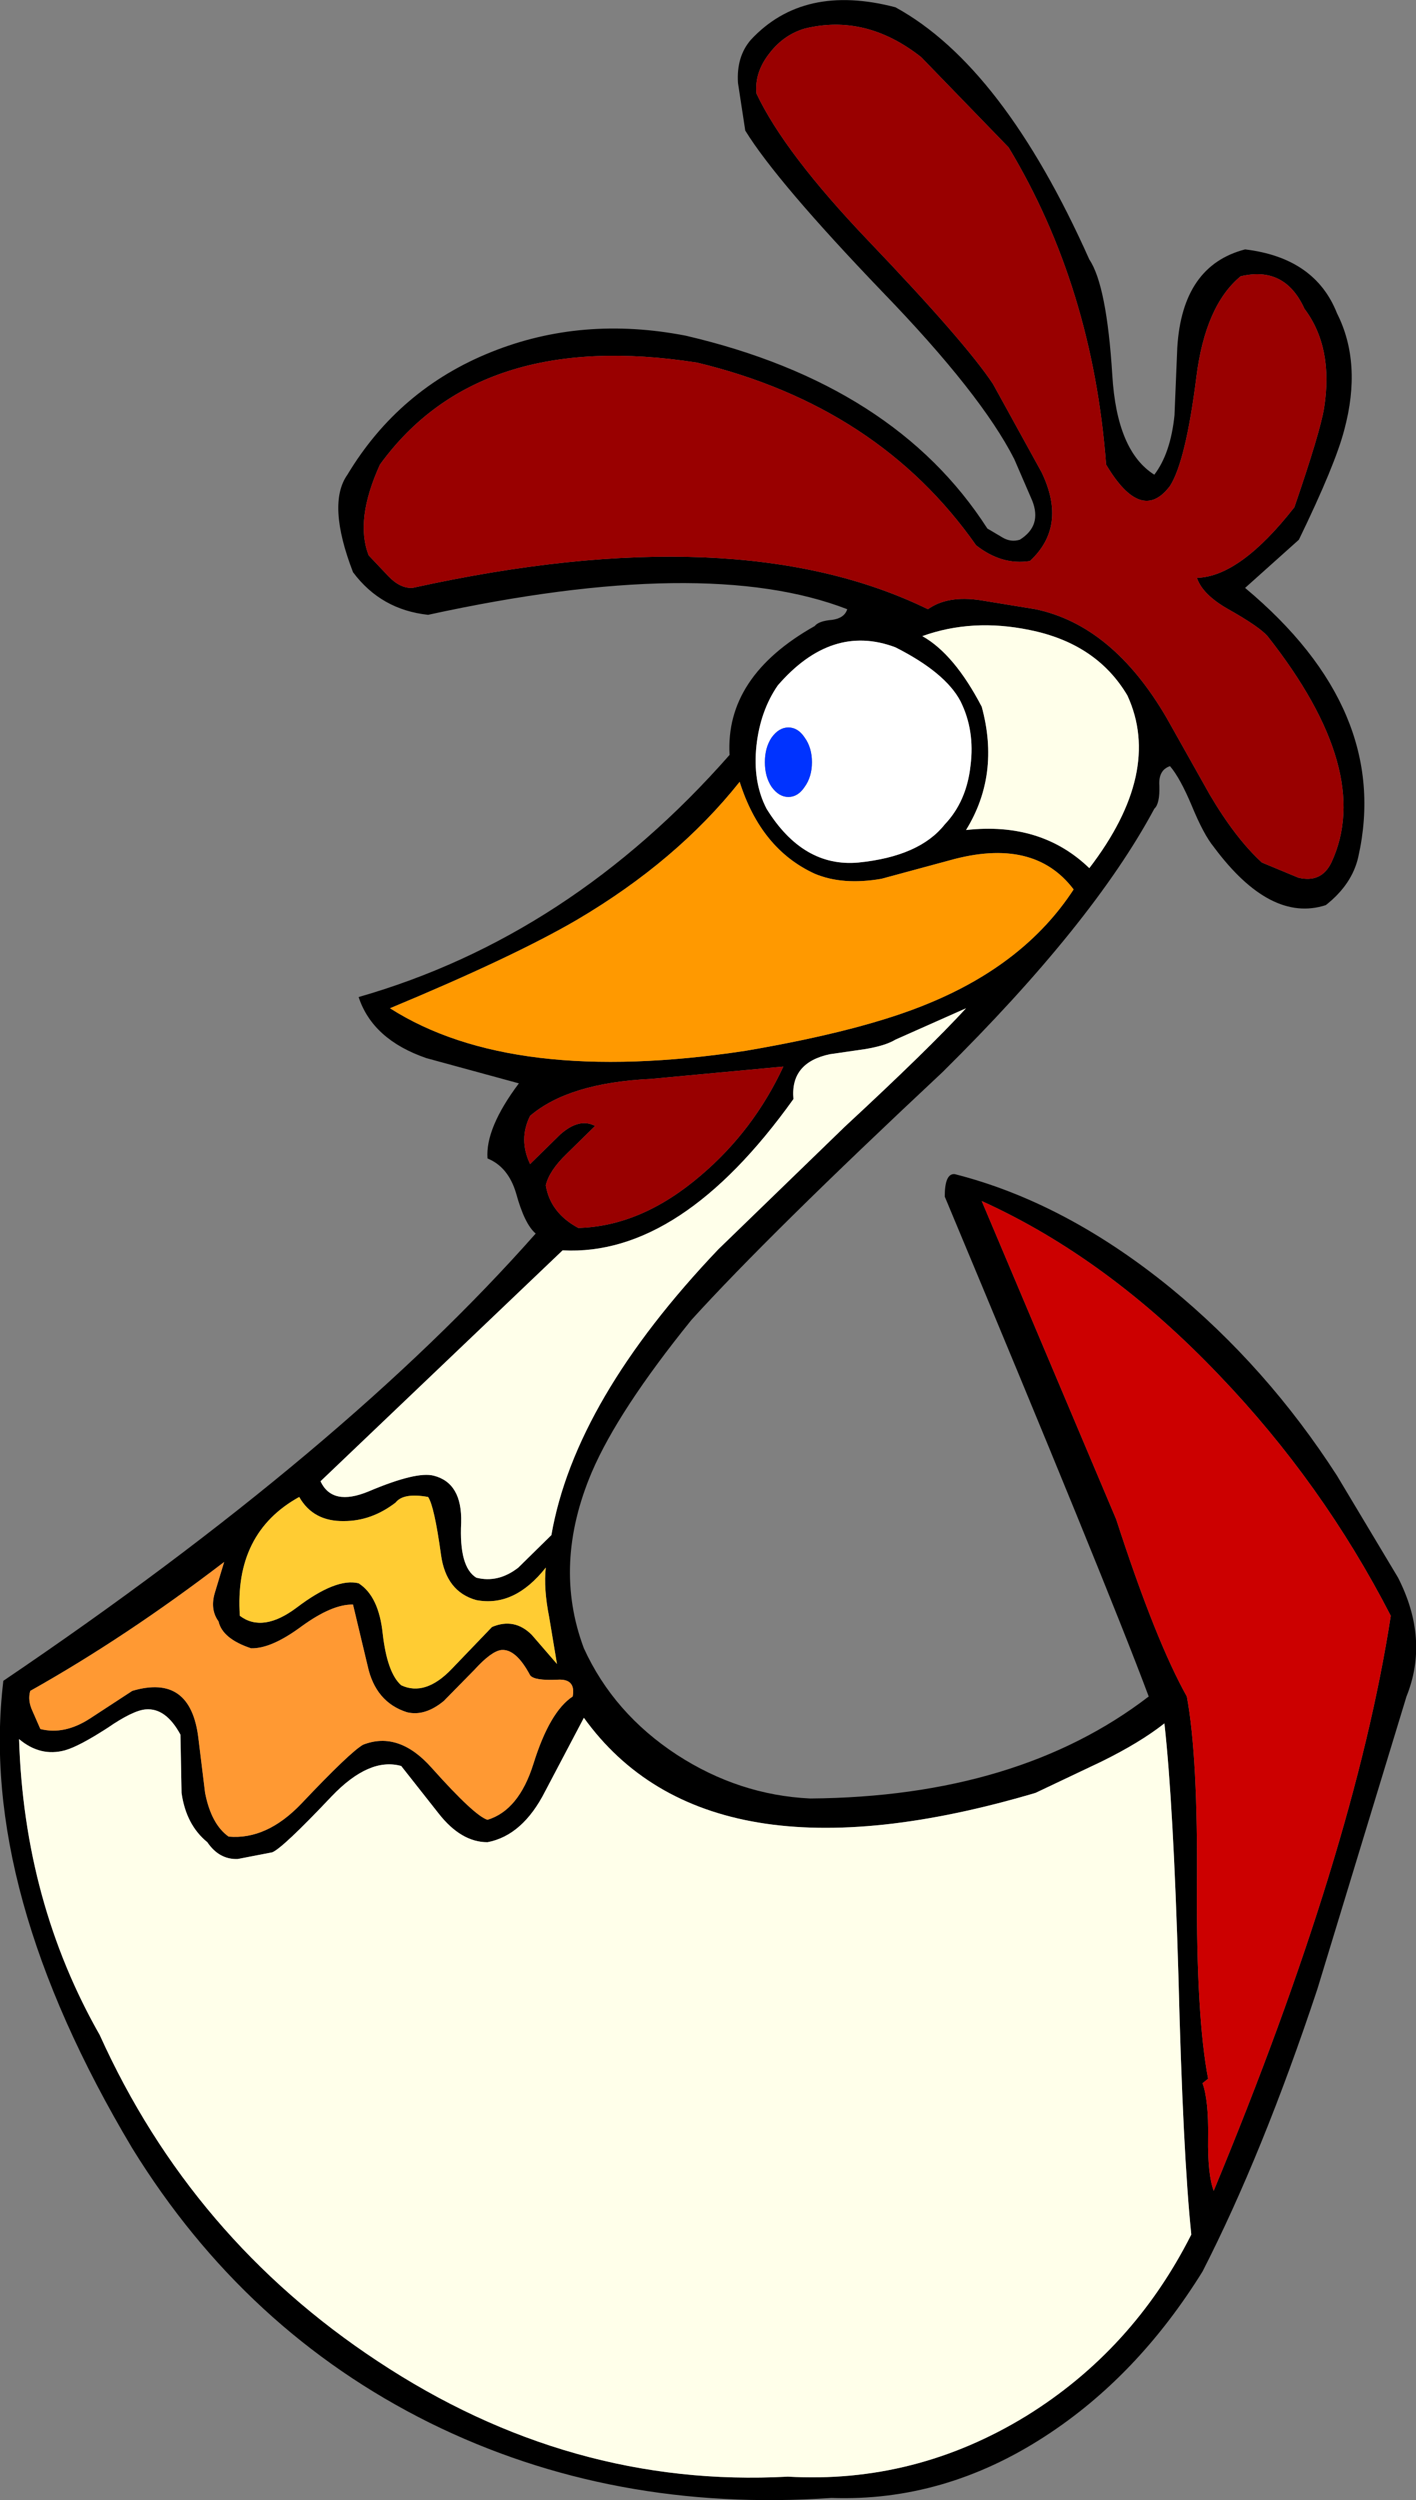
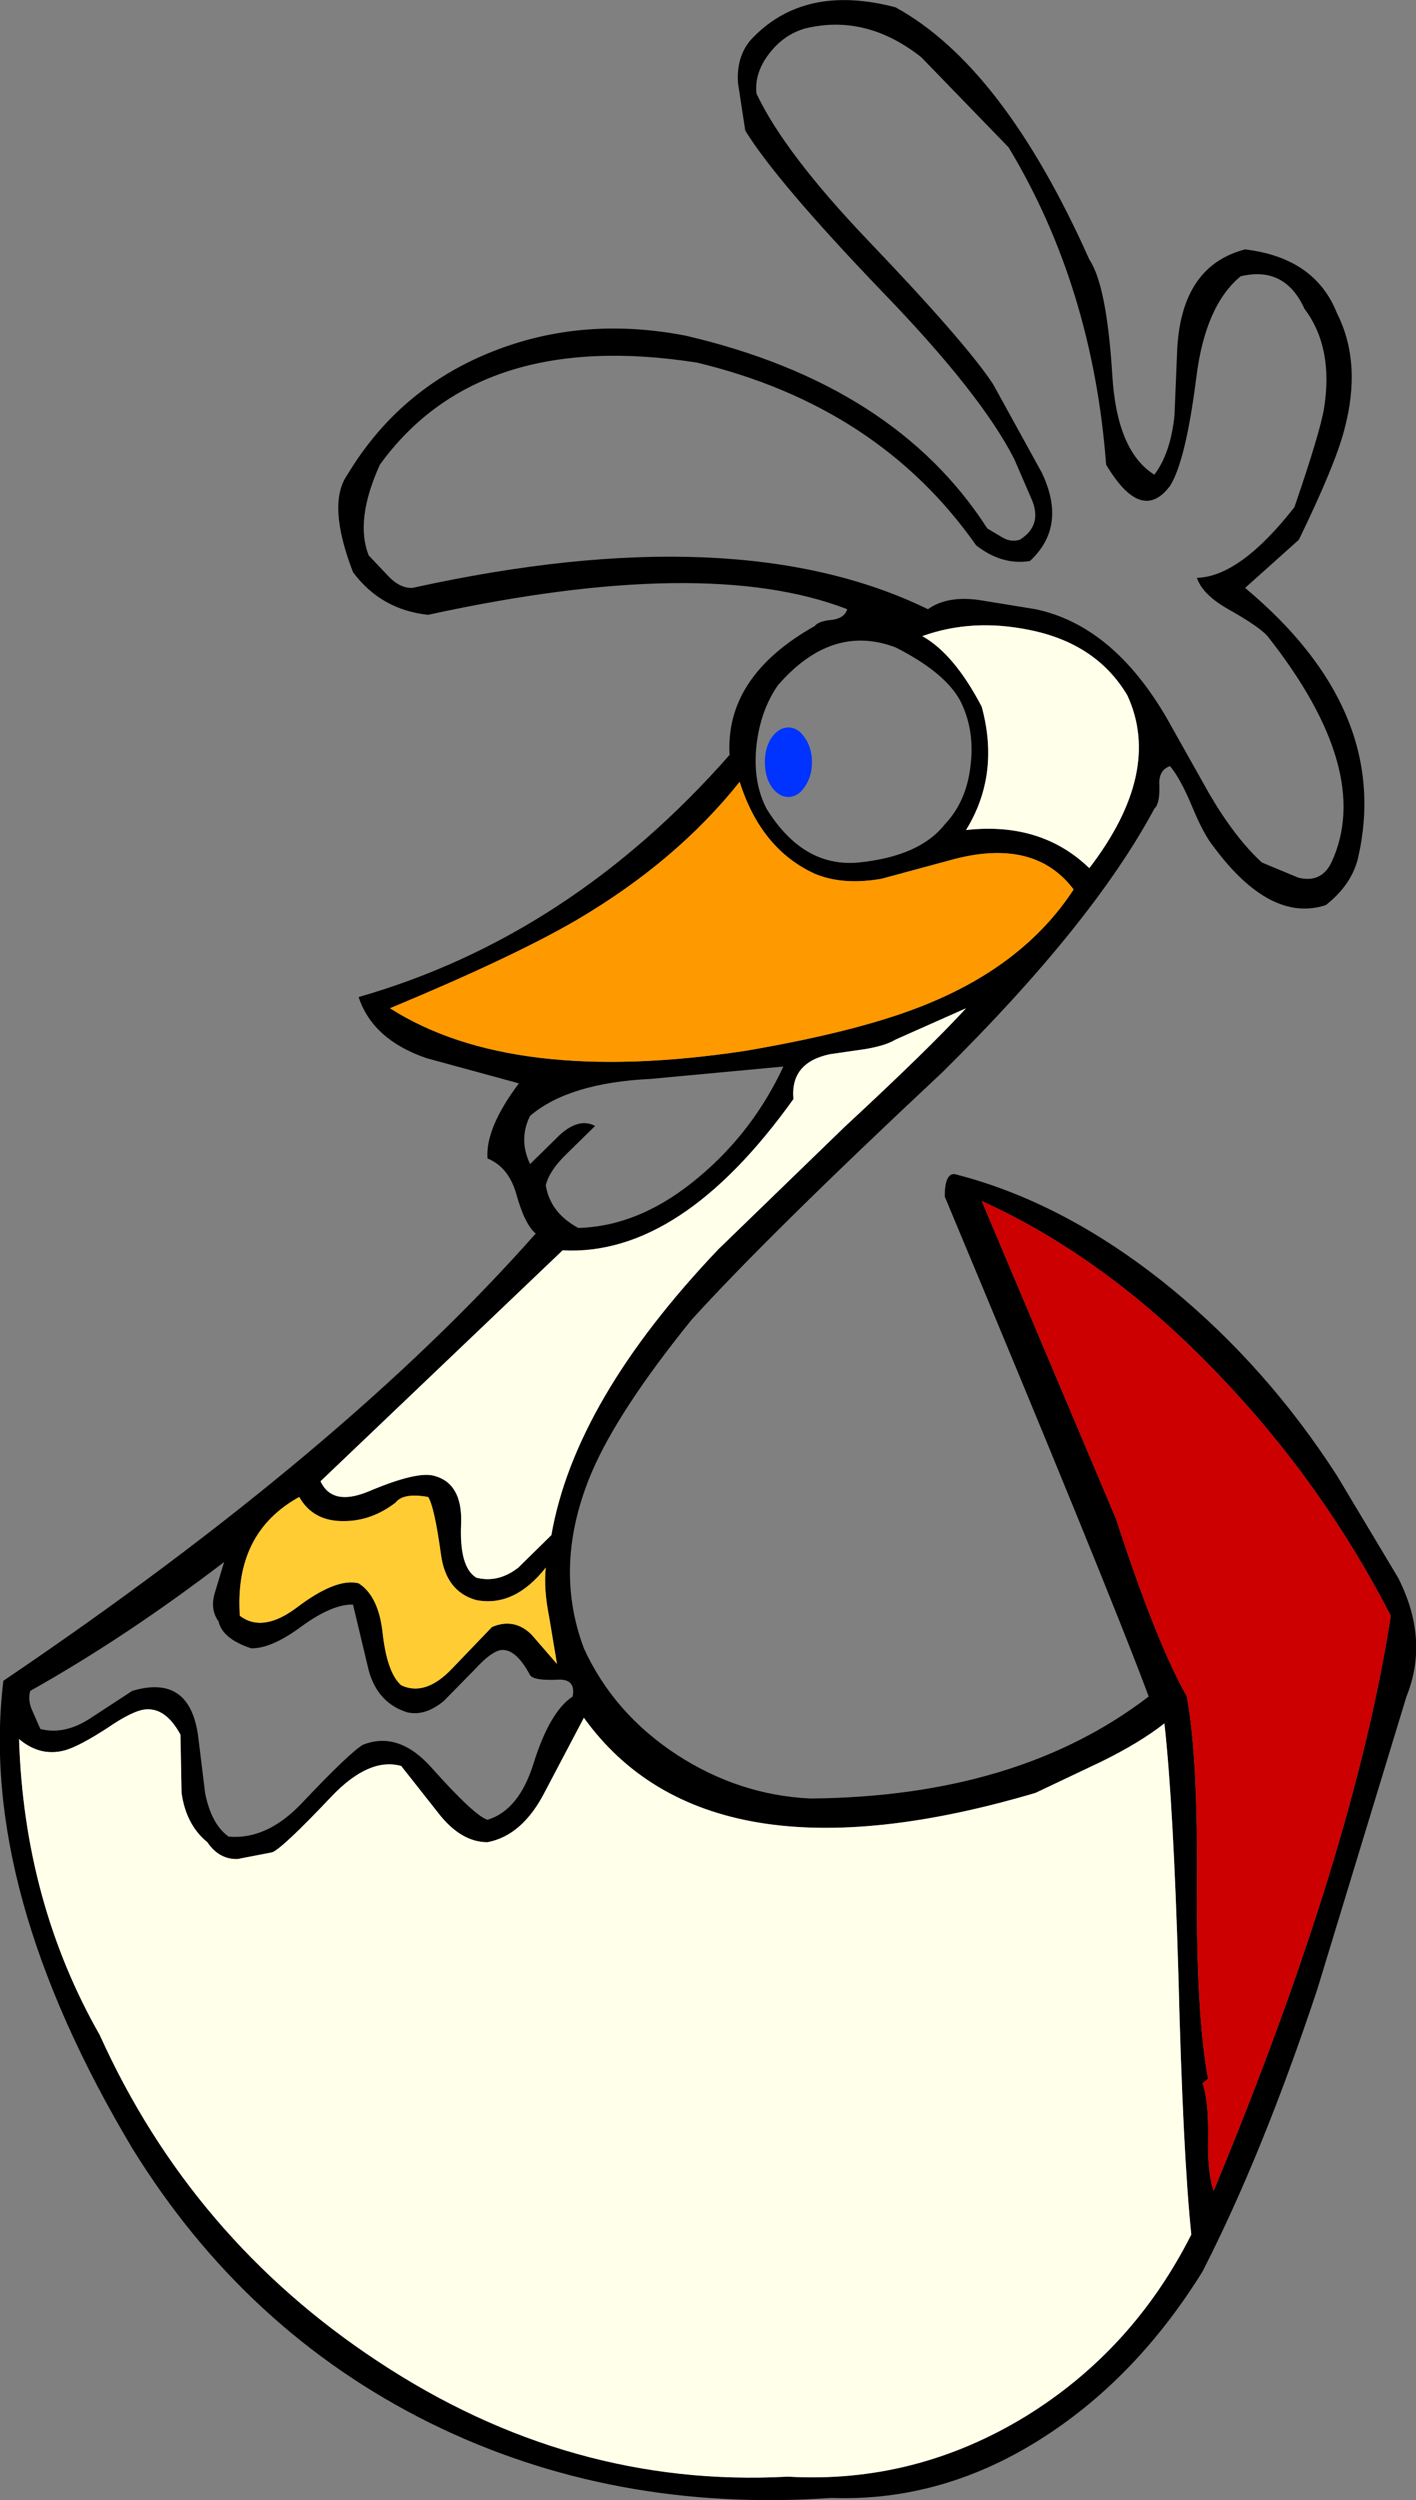
<svg xmlns="http://www.w3.org/2000/svg" height="223.05px" width="126.35px">
  <rect width="100%" height="100%" fill="#808080" stroke="none" />
  <g transform="matrix(1.0, 0.0, 0.0, 1.0, 52.35, 134.3)">
    <path d="M16.35 -129.6 Q14.95 -127.85 15.15 -125.95 17.65 -120.65 25.15 -112.8 33.8 -103.75 36.25 -100.05 L40.6 -92.15 Q42.9 -87.35 39.55 -84.25 37.05 -83.85 34.75 -85.65 26.05 -98.05 9.85 -101.95 -9.65 -105.0 -18.45 -92.85 -20.7 -87.9 -19.45 -84.75 L-17.7 -82.9 Q-16.65 -81.8 -15.55 -81.85 13.45 -88.25 30.45 -79.95 32.2 -81.2 35.15 -80.75 L40.05 -79.95 Q46.95 -78.5 51.75 -70.25 L55.6 -63.4 Q57.9 -59.5 60.25 -57.35 L63.5 -56.0 Q65.55 -55.5 66.45 -57.35 70.25 -65.5 60.75 -77.55 60.0 -78.4 57.25 -79.95 54.95 -81.25 54.45 -82.75 58.3 -82.85 63.15 -89.05 65.45 -95.75 65.8 -97.9 66.65 -103.3 64.05 -106.75 62.3 -110.6 58.35 -109.65 55.2 -107.05 54.4 -100.65 53.45 -93.15 52.05 -90.95 49.5 -87.55 46.35 -92.85 45.15 -108.7 37.65 -121.15 L29.85 -129.2 Q24.9 -133.1 19.45 -131.75 17.6 -131.2 16.35 -129.6 M13.5 -126.9 Q13.35 -129.25 14.65 -130.75 19.35 -135.8 27.55 -133.65 37.15 -128.4 44.85 -111.15 46.4 -108.85 46.9 -100.85 47.3 -94.05 50.65 -91.95 52.1 -93.85 52.45 -97.25 L52.7 -103.3 Q53.15 -110.6 58.75 -112.05 65.0 -111.3 66.95 -106.35 69.2 -101.9 67.6 -95.95 66.8 -92.85 63.55 -86.15 L58.75 -81.85 Q71.8 -70.95 68.85 -57.85 68.3 -55.4 65.95 -53.55 61.0 -51.95 55.95 -58.75 55.05 -59.85 54.0 -62.4 52.95 -64.9 52.05 -65.95 51.0 -65.6 51.1 -64.2 51.15 -62.6 50.65 -62.15 45.15 -51.9 31.75 -38.65 16.25 -24.15 9.35 -16.55 2.8 -8.45 0.45 -2.95 -3.05 5.3 -0.25 12.75 2.4 18.55 8.05 22.25 13.6 25.85 19.95 26.15 38.5 26.0 50.15 17.05 46.4 7.0 31.95 -27.55 31.95 -29.65 32.85 -29.55 42.7 -27.05 52.1 -19.4 60.7 -12.35 66.95 -2.65 L72.4 6.45 Q75.2 11.95 73.15 17.05 L65.2 43.15 Q60.3 57.9 54.95 68.35 49.15 77.7 40.9 83.05 31.9 88.9 21.85 88.55 2.3 89.9 -14.0 81.85 -30.5 73.65 -40.55 57.35 -54.3 34.3 -52.05 15.65 -21.6 -4.95 -4.55 -24.25 -5.55 -25.1 -6.3 -27.85 -7.0 -30.2 -8.85 -30.95 -9.05 -33.65 -6.05 -37.65 L-14.3 -39.9 Q-19.1 -41.55 -20.35 -45.35 -1.5 -50.75 12.75 -66.95 12.35 -73.95 20.35 -78.45 20.7 -78.9 21.9 -79.0 23.0 -79.15 23.25 -79.95 10.6 -84.85 -14.15 -79.45 -18.35 -79.9 -20.85 -83.25 -23.2 -89.35 -21.35 -91.95 -16.75 -99.6 -8.5 -102.9 -0.4 -106.15 8.85 -104.35 27.5 -100.0 35.75 -87.15 L37.1 -86.35 Q37.85 -85.9 38.65 -86.15 40.65 -87.4 39.75 -89.65 L38.15 -93.35 Q35.2 -99.15 26.4 -108.25 16.95 -118.1 14.15 -122.65 L13.5 -126.9 M48.25 -72.25 Q45.5 -76.9 39.5 -78.1 34.4 -79.15 29.95 -77.55 32.8 -75.95 35.25 -71.25 36.9 -65.2 33.85 -60.25 40.55 -61.0 44.85 -56.85 51.4 -65.4 48.25 -72.25 M15.15 -67.8 Q14.8 -64.55 16.05 -62.15 19.3 -56.9 24.25 -57.35 29.7 -57.9 31.95 -60.75 33.9 -62.8 34.25 -66.0 34.65 -69.15 33.35 -71.75 32.0 -74.3 27.55 -76.55 21.85 -78.7 17.05 -73.15 15.5 -70.9 15.15 -67.8 M26.3 -55.9 Q22.85 -55.3 20.35 -56.35 15.55 -58.55 13.65 -64.55 8.05 -57.5 -0.85 -52.25 -6.5 -48.95 -17.55 -44.35 -6.65 -37.4 14.15 -40.55 24.7 -42.35 30.55 -44.8 39.15 -48.35 43.45 -54.95 39.9 -59.65 32.4 -57.55 L26.3 -55.9 M21.7 -40.25 Q18.15 -39.5 18.45 -36.25 8.4 -22.2 -2.15 -22.75 L-23.75 -2.15 Q-22.7 0.1 -19.45 -1.25 -15.2 -3.05 -13.65 -2.65 -11.1 -2.0 -11.2 1.55 -11.4 5.5 -9.85 6.45 -7.9 6.95 -6.1 5.55 L-3.15 2.65 Q-1.05 -9.4 11.75 -22.85 L23.05 -33.8 Q30.5 -40.7 33.85 -44.35 L27.55 -41.55 Q26.65 -41.0 24.8 -40.7 L21.7 -40.25 M17.55 -39.15 L5.75 -38.05 Q-1.6 -37.7 -5.05 -34.75 -6.1 -32.65 -5.05 -30.45 L-2.35 -33.1 Q-0.65 -34.6 0.75 -33.85 L-1.8 -31.35 Q-3.35 -29.85 -3.65 -28.55 -3.25 -26.1 -0.75 -24.75 4.9 -24.9 10.2 -29.45 14.9 -33.45 17.55 -39.15 M35.25 -27.15 L47.25 1.25 Q50.75 12.05 53.55 17.05 54.55 22.4 54.45 34.1 54.4 45.7 55.45 51.15 L54.95 51.55 Q55.5 53.05 55.45 56.4 55.4 59.7 55.95 61.15 68.5 30.9 71.75 9.85 65.65 -2.0 56.45 -11.6 46.5 -22.05 35.25 -27.15 M45.95 22.85 L40.05 25.65 Q10.8 34.3 -0.25 18.95 L-3.7 25.5 Q-5.7 29.45 -8.85 30.05 -11.2 30.05 -13.2 27.5 L-16.55 23.25 Q-19.4 22.45 -22.75 25.95 -27.1 30.55 -28.05 30.95 L-31.15 31.55 Q-32.8 31.6 -33.85 30.05 -35.75 28.5 -36.15 25.65 L-36.25 20.45 Q-37.55 18.05 -39.35 18.2 -40.5 18.3 -42.75 19.85 -45.3 21.5 -46.55 21.85 -48.75 22.45 -50.65 20.85 -50.2 35.4 -43.45 47.25 -35.25 65.4 -18.65 76.35 -1.5 87.7 17.95 86.65 29.3 87.3 39.2 81.25 48.75 75.35 53.95 65.05 53.2 57.8 52.8 41.9 52.35 26.6 51.55 19.45 49.4 21.15 45.95 22.85 M-17.05 -0.25 Q-19.2 1.4 -21.65 1.4 -24.4 1.45 -25.65 -0.75 -31.45 2.45 -30.95 9.85 -28.9 11.4 -25.85 9.1 -22.35 6.45 -20.35 6.95 -18.55 8.1 -18.2 11.45 -17.8 14.95 -16.55 16.05 -14.4 17.05 -12.05 14.6 L-8.45 10.85 Q-6.45 10.0 -4.9 11.55 L-2.65 14.15 -3.35 9.95 Q-3.85 7.45 -3.65 5.55 -6.45 9.1 -9.85 8.45 -12.55 7.7 -13.0 4.4 -13.6 0.05 -14.15 -0.75 -16.35 -1.15 -17.05 -0.25 M-16.05 18.45 Q-18.85 17.55 -19.55 14.3 L-20.85 8.85 Q-22.7 8.8 -25.45 10.8 -28.15 12.8 -29.95 12.75 -32.5 11.9 -32.85 10.35 -33.65 9.25 -33.15 7.7 L-32.35 5.05 Q-41.1 11.75 -49.65 16.55 -49.9 17.4 -49.45 18.35 L-48.75 19.95 Q-46.6 20.5 -44.3 19.0 L-40.55 16.55 Q-35.35 15.0 -34.65 20.75 L-34.05 25.65 Q-33.5 28.45 -31.95 29.55 -28.55 29.85 -25.45 26.6 -21.1 22.0 -19.95 21.35 -16.75 20.1 -13.8 23.45 -10.0 27.7 -8.85 28.05 -6.05 27.2 -4.75 23.05 -3.3 18.4 -1.25 17.05 -0.95 15.45 -2.6 15.55 -4.7 15.65 -5.05 15.15 -6.3 12.8 -7.6 12.9 -8.5 13.0 -10.0 14.65 L-12.75 17.45 Q-14.45 18.85 -16.05 18.45" fill="#000000" fill-rule="evenodd" stroke="none" />
-     <path d="M18.0 -69.4 Q17.15 -69.4 16.5 -68.5 15.9 -67.6 15.9 -66.3 15.9 -65.0 16.5 -64.1 17.15 -63.2 18.0 -63.2 18.85 -63.2 19.45 -64.1 20.1 -65.0 20.1 -66.3 20.1 -67.6 19.45 -68.5 18.85 -69.4 18.0 -69.4 M15.15 -67.8 Q15.5 -70.9 17.05 -73.15 21.85 -78.7 27.55 -76.55 32.0 -74.3 33.35 -71.75 34.65 -69.15 34.25 -66.0 33.9 -62.8 31.95 -60.75 29.7 -57.9 24.25 -57.35 19.3 -56.9 16.05 -62.15 14.8 -64.55 15.15 -67.8" fill="#ffffff" fill-rule="evenodd" stroke="none" />
-     <path d="M16.35 -129.6 Q17.6 -131.2 19.45 -131.75 24.9 -133.1 29.85 -129.2 L37.65 -121.15 Q45.15 -108.7 46.35 -92.85 49.5 -87.55 52.05 -90.95 53.45 -93.15 54.4 -100.65 55.2 -107.05 58.35 -109.65 62.3 -110.6 64.05 -106.75 66.65 -103.3 65.8 -97.9 65.45 -95.75 63.15 -89.05 58.3 -82.85 54.45 -82.75 54.95 -81.25 57.25 -79.95 60.0 -78.4 60.75 -77.55 70.25 -65.5 66.45 -57.35 65.55 -55.5 63.5 -56.0 L60.25 -57.35 Q57.9 -59.5 55.6 -63.4 L51.75 -70.25 Q46.95 -78.5 40.05 -79.95 L35.15 -80.75 Q32.2 -81.2 30.45 -79.95 13.45 -88.25 -15.55 -81.85 -16.65 -81.8 -17.7 -82.9 L-19.45 -84.75 Q-20.7 -87.9 -18.45 -92.85 -9.65 -105.0 9.85 -101.95 26.05 -98.05 34.75 -85.65 37.05 -83.85 39.55 -84.25 42.9 -87.35 40.6 -92.15 L36.25 -100.05 Q33.8 -103.75 25.15 -112.8 17.65 -120.65 15.15 -125.95 14.95 -127.85 16.35 -129.6 M17.55 -39.15 Q14.9 -33.45 10.2 -29.45 4.9 -24.9 -0.75 -24.75 -3.25 -26.1 -3.65 -28.55 -3.35 -29.85 -1.8 -31.35 L0.75 -33.85 Q-0.65 -34.6 -2.35 -33.1 L-5.05 -30.45 Q-6.1 -32.65 -5.05 -34.75 -1.6 -37.7 5.75 -38.05 L17.55 -39.15" fill="#990000" fill-rule="evenodd" stroke="none" />
    <path d="M48.25 -72.25 Q51.4 -65.4 44.85 -56.85 40.55 -61.0 33.85 -60.25 36.9 -65.2 35.25 -71.25 32.8 -75.95 29.95 -77.55 34.4 -79.15 39.5 -78.1 45.5 -76.9 48.25 -72.25 M21.7 -40.25 L24.8 -40.7 Q26.65 -41.0 27.55 -41.55 L33.85 -44.35 Q30.5 -40.7 23.05 -33.8 L11.75 -22.85 Q-1.05 -9.4 -3.15 2.65 L-6.1 5.55 Q-7.9 6.95 -9.85 6.45 -11.4 5.5 -11.2 1.55 -11.1 -2.0 -13.65 -2.65 -15.2 -3.05 -19.45 -1.25 -22.7 0.1 -23.75 -2.15 L-2.15 -22.75 Q8.4 -22.2 18.45 -36.25 18.15 -39.5 21.7 -40.25 M45.95 22.85 Q49.4 21.15 51.55 19.45 52.35 26.6 52.8 41.9 53.2 57.8 53.95 65.05 48.75 75.35 39.2 81.25 29.3 87.3 17.95 86.65 -1.5 87.7 -18.65 76.35 -35.25 65.4 -43.45 47.25 -50.2 35.4 -50.65 20.85 -48.75 22.45 -46.55 21.85 -45.3 21.5 -42.75 19.85 -40.5 18.3 -39.35 18.2 -37.55 18.05 -36.25 20.45 L-36.15 25.65 Q-35.75 28.5 -33.85 30.05 -32.8 31.6 -31.15 31.55 L-28.05 30.95 Q-27.1 30.55 -22.75 25.95 -19.4 22.45 -16.55 23.25 L-13.2 27.5 Q-11.2 30.05 -8.85 30.05 -5.7 29.45 -3.7 25.5 L-0.25 18.95 Q10.8 34.3 40.05 25.65 L45.95 22.85" fill="#ffffea" fill-rule="evenodd" stroke="none" />
    <path d="M26.3 -55.9 L32.4 -57.55 Q39.9 -59.65 43.45 -54.95 39.15 -48.35 30.55 -44.8 24.7 -42.35 14.15 -40.55 -6.65 -37.4 -17.55 -44.35 -6.5 -48.95 -0.85 -52.25 8.05 -57.5 13.65 -64.55 15.55 -58.55 20.35 -56.35 22.85 -55.3 26.3 -55.9" fill="#ff9900" fill-rule="evenodd" stroke="none" />
    <path d="M18.0 -69.4 Q18.85 -69.4 19.45 -68.5 20.1 -67.6 20.1 -66.3 20.1 -65.0 19.45 -64.1 18.85 -63.2 18.0 -63.2 17.15 -63.2 16.5 -64.1 15.9 -65.0 15.9 -66.3 15.9 -67.6 16.5 -68.5 17.15 -69.4 18.0 -69.4" fill="#0033ff" fill-rule="evenodd" stroke="none" />
-     <path d="M-16.05 18.45 Q-14.45 18.85 -12.75 17.45 L-10.0 14.65 Q-8.5 13.0 -7.6 12.9 -6.3 12.8 -5.05 15.15 -4.7 15.65 -2.6 15.55 -0.95 15.45 -1.25 17.05 -3.3 18.4 -4.75 23.05 -6.05 27.2 -8.85 28.05 -10.0 27.7 -13.8 23.45 -16.75 20.1 -19.95 21.35 -21.1 22.0 -25.45 26.6 -28.55 29.85 -31.95 29.55 -33.5 28.45 -34.05 25.65 L-34.65 20.75 Q-35.35 15.0 -40.55 16.55 L-44.3 19.0 Q-46.6 20.5 -48.75 19.95 L-49.45 18.35 Q-49.9 17.4 -49.65 16.55 -41.1 11.75 -32.35 5.05 L-33.15 7.7 Q-33.65 9.25 -32.85 10.35 -32.5 11.9 -29.95 12.75 -28.15 12.8 -25.45 10.8 -22.7 8.8 -20.85 8.85 L-19.55 14.3 Q-18.85 17.55 -16.05 18.45" fill="#ff9933" fill-rule="evenodd" stroke="none" />
    <path d="M-17.05 -0.25 Q-16.35 -1.15 -14.15 -0.75 -13.6 0.05 -13.0 4.4 -12.55 7.7 -9.85 8.45 -6.45 9.1 -3.65 5.55 -3.85 7.45 -3.35 9.95 L-2.65 14.15 -4.9 11.55 Q-6.45 10.0 -8.45 10.85 L-12.05 14.6 Q-14.4 17.05 -16.55 16.05 -17.8 14.95 -18.2 11.45 -18.55 8.1 -20.35 6.95 -22.35 6.45 -25.85 9.1 -28.9 11.4 -30.95 9.85 -31.45 2.45 -25.65 -0.75 -24.4 1.45 -21.65 1.4 -19.2 1.4 -17.05 -0.25" fill="#ffcc33" fill-rule="evenodd" stroke="none" />
    <path d="M35.25 -27.15 Q46.5 -22.05 56.45 -11.6 65.65 -2.0 71.75 9.85 68.5 30.9 55.95 61.15 55.4 59.7 55.45 56.4 55.5 53.05 54.95 51.55 L55.45 51.15 Q54.4 45.7 54.45 34.1 54.55 22.4 53.55 17.05 50.75 12.05 47.25 1.25 L35.25 -27.15" fill="#cc0000" fill-rule="evenodd" stroke="none" />
  </g>
</svg>